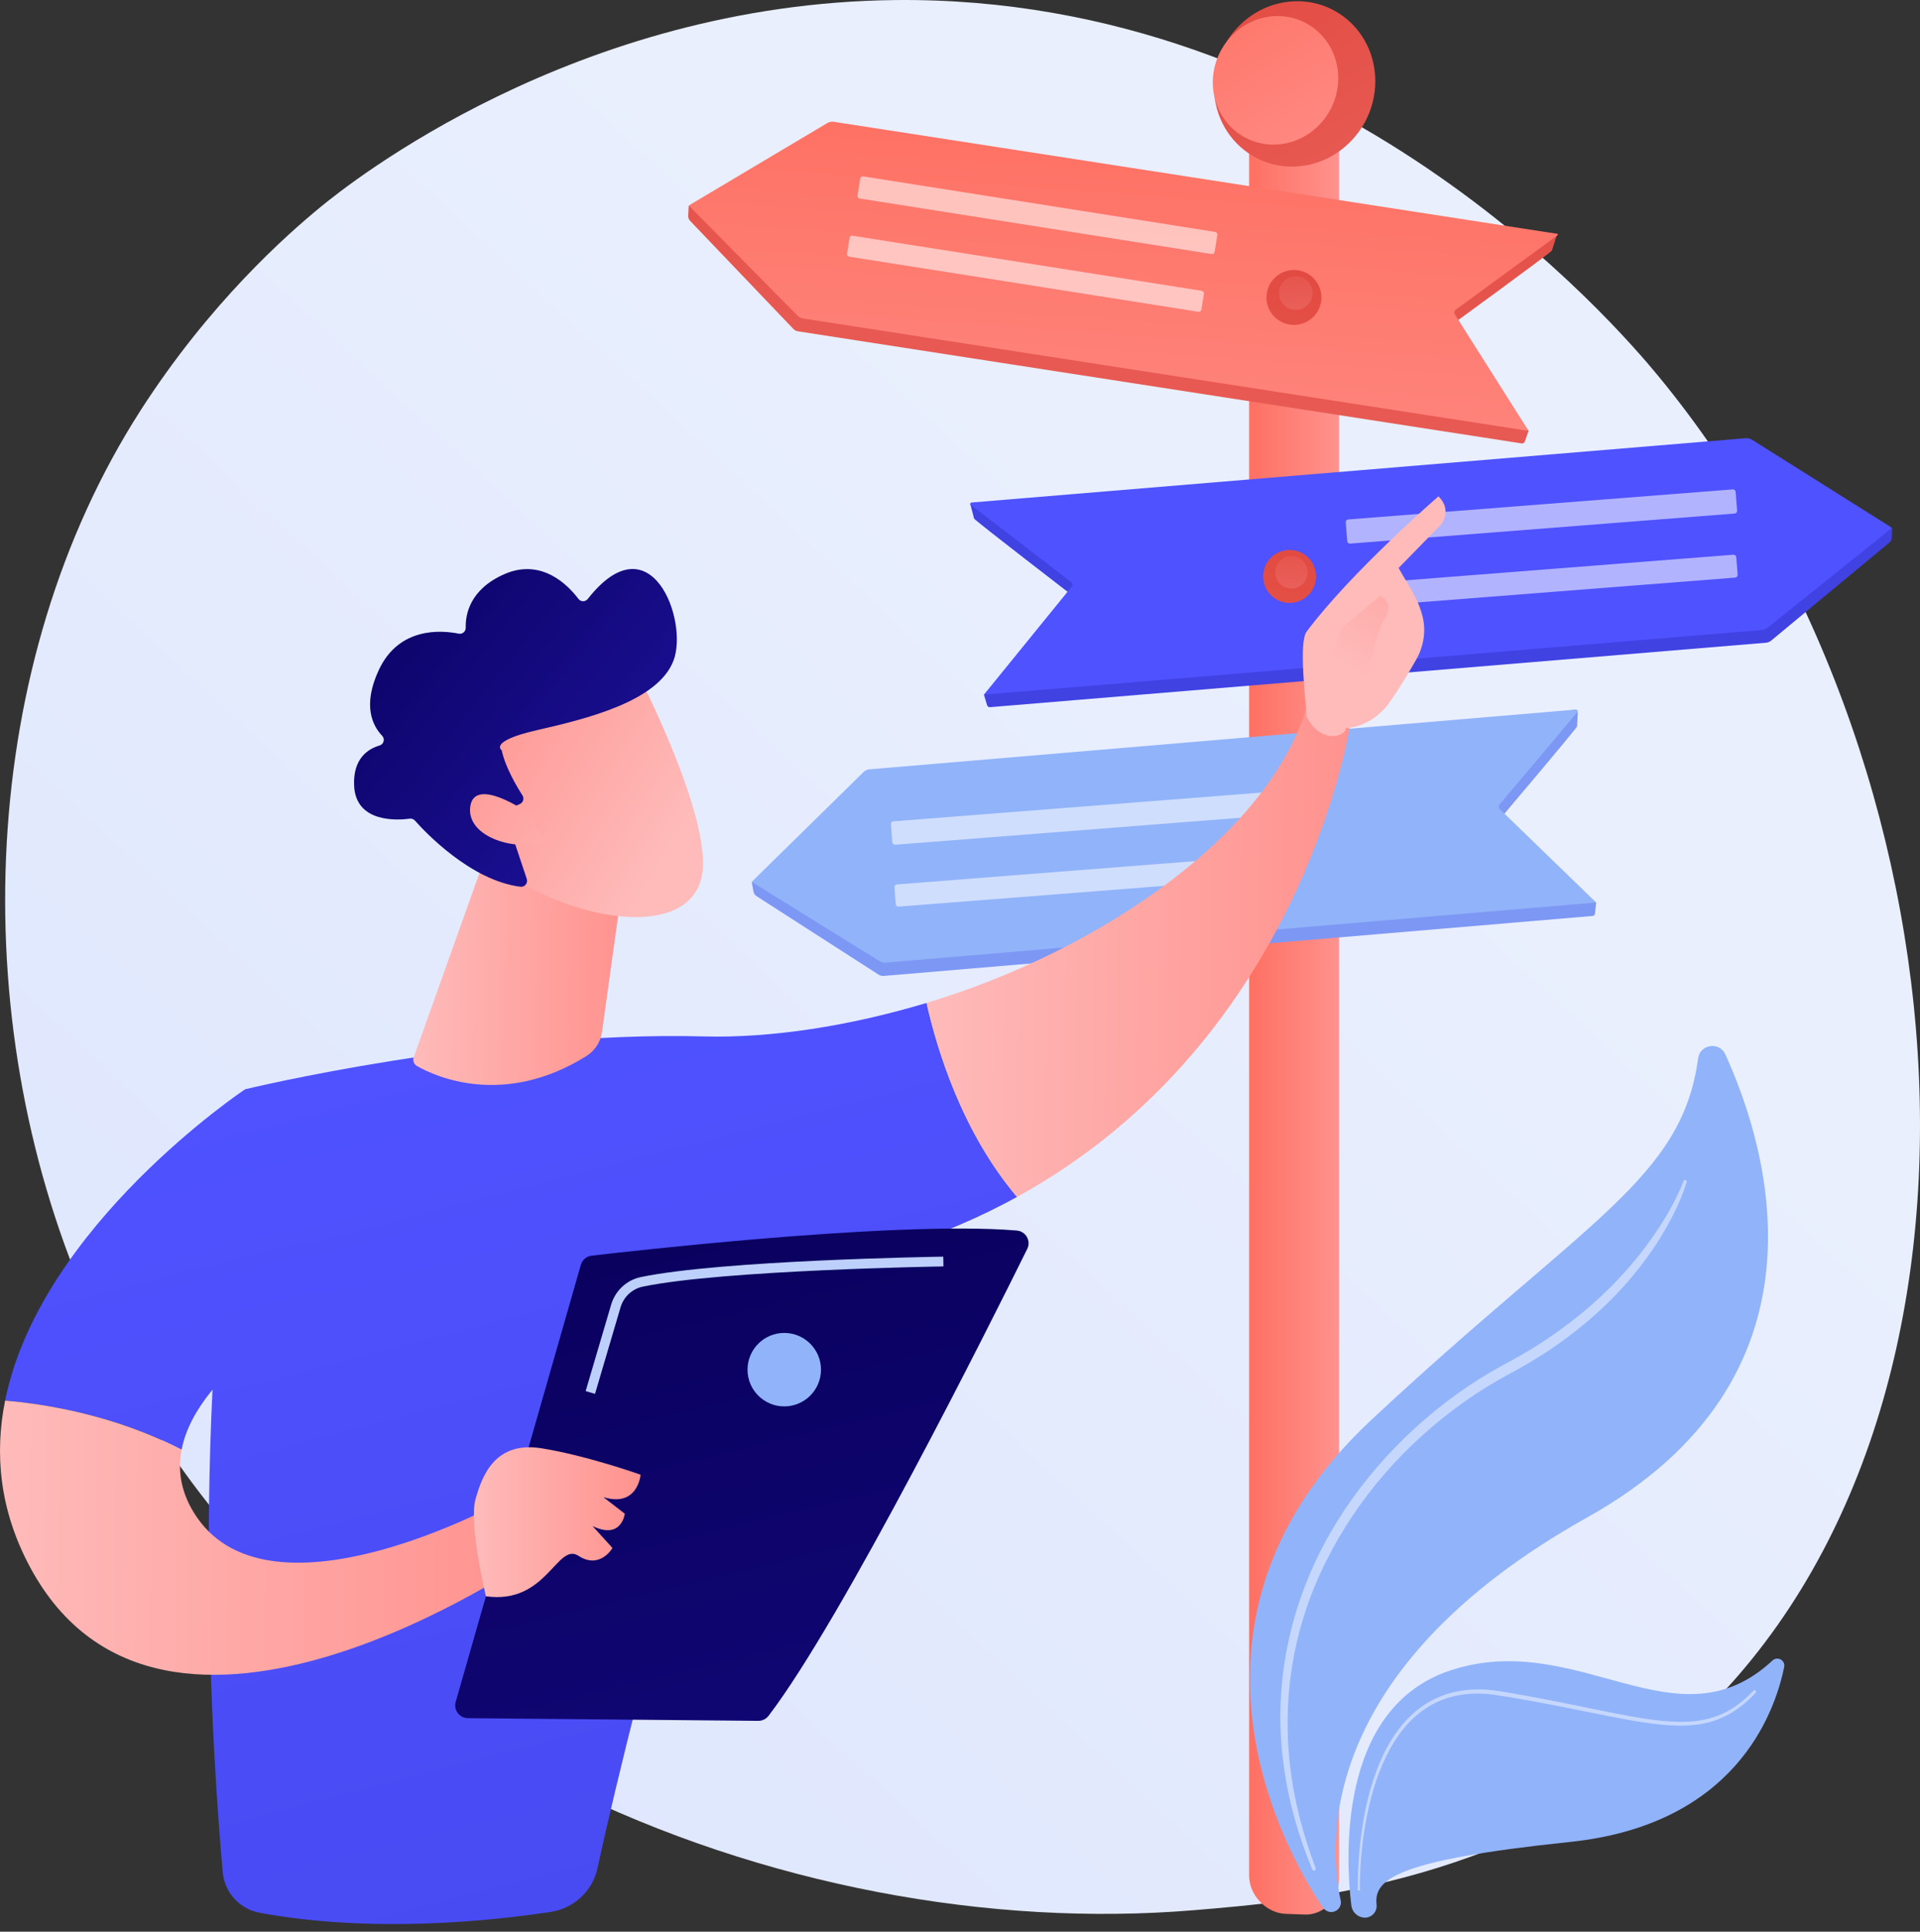
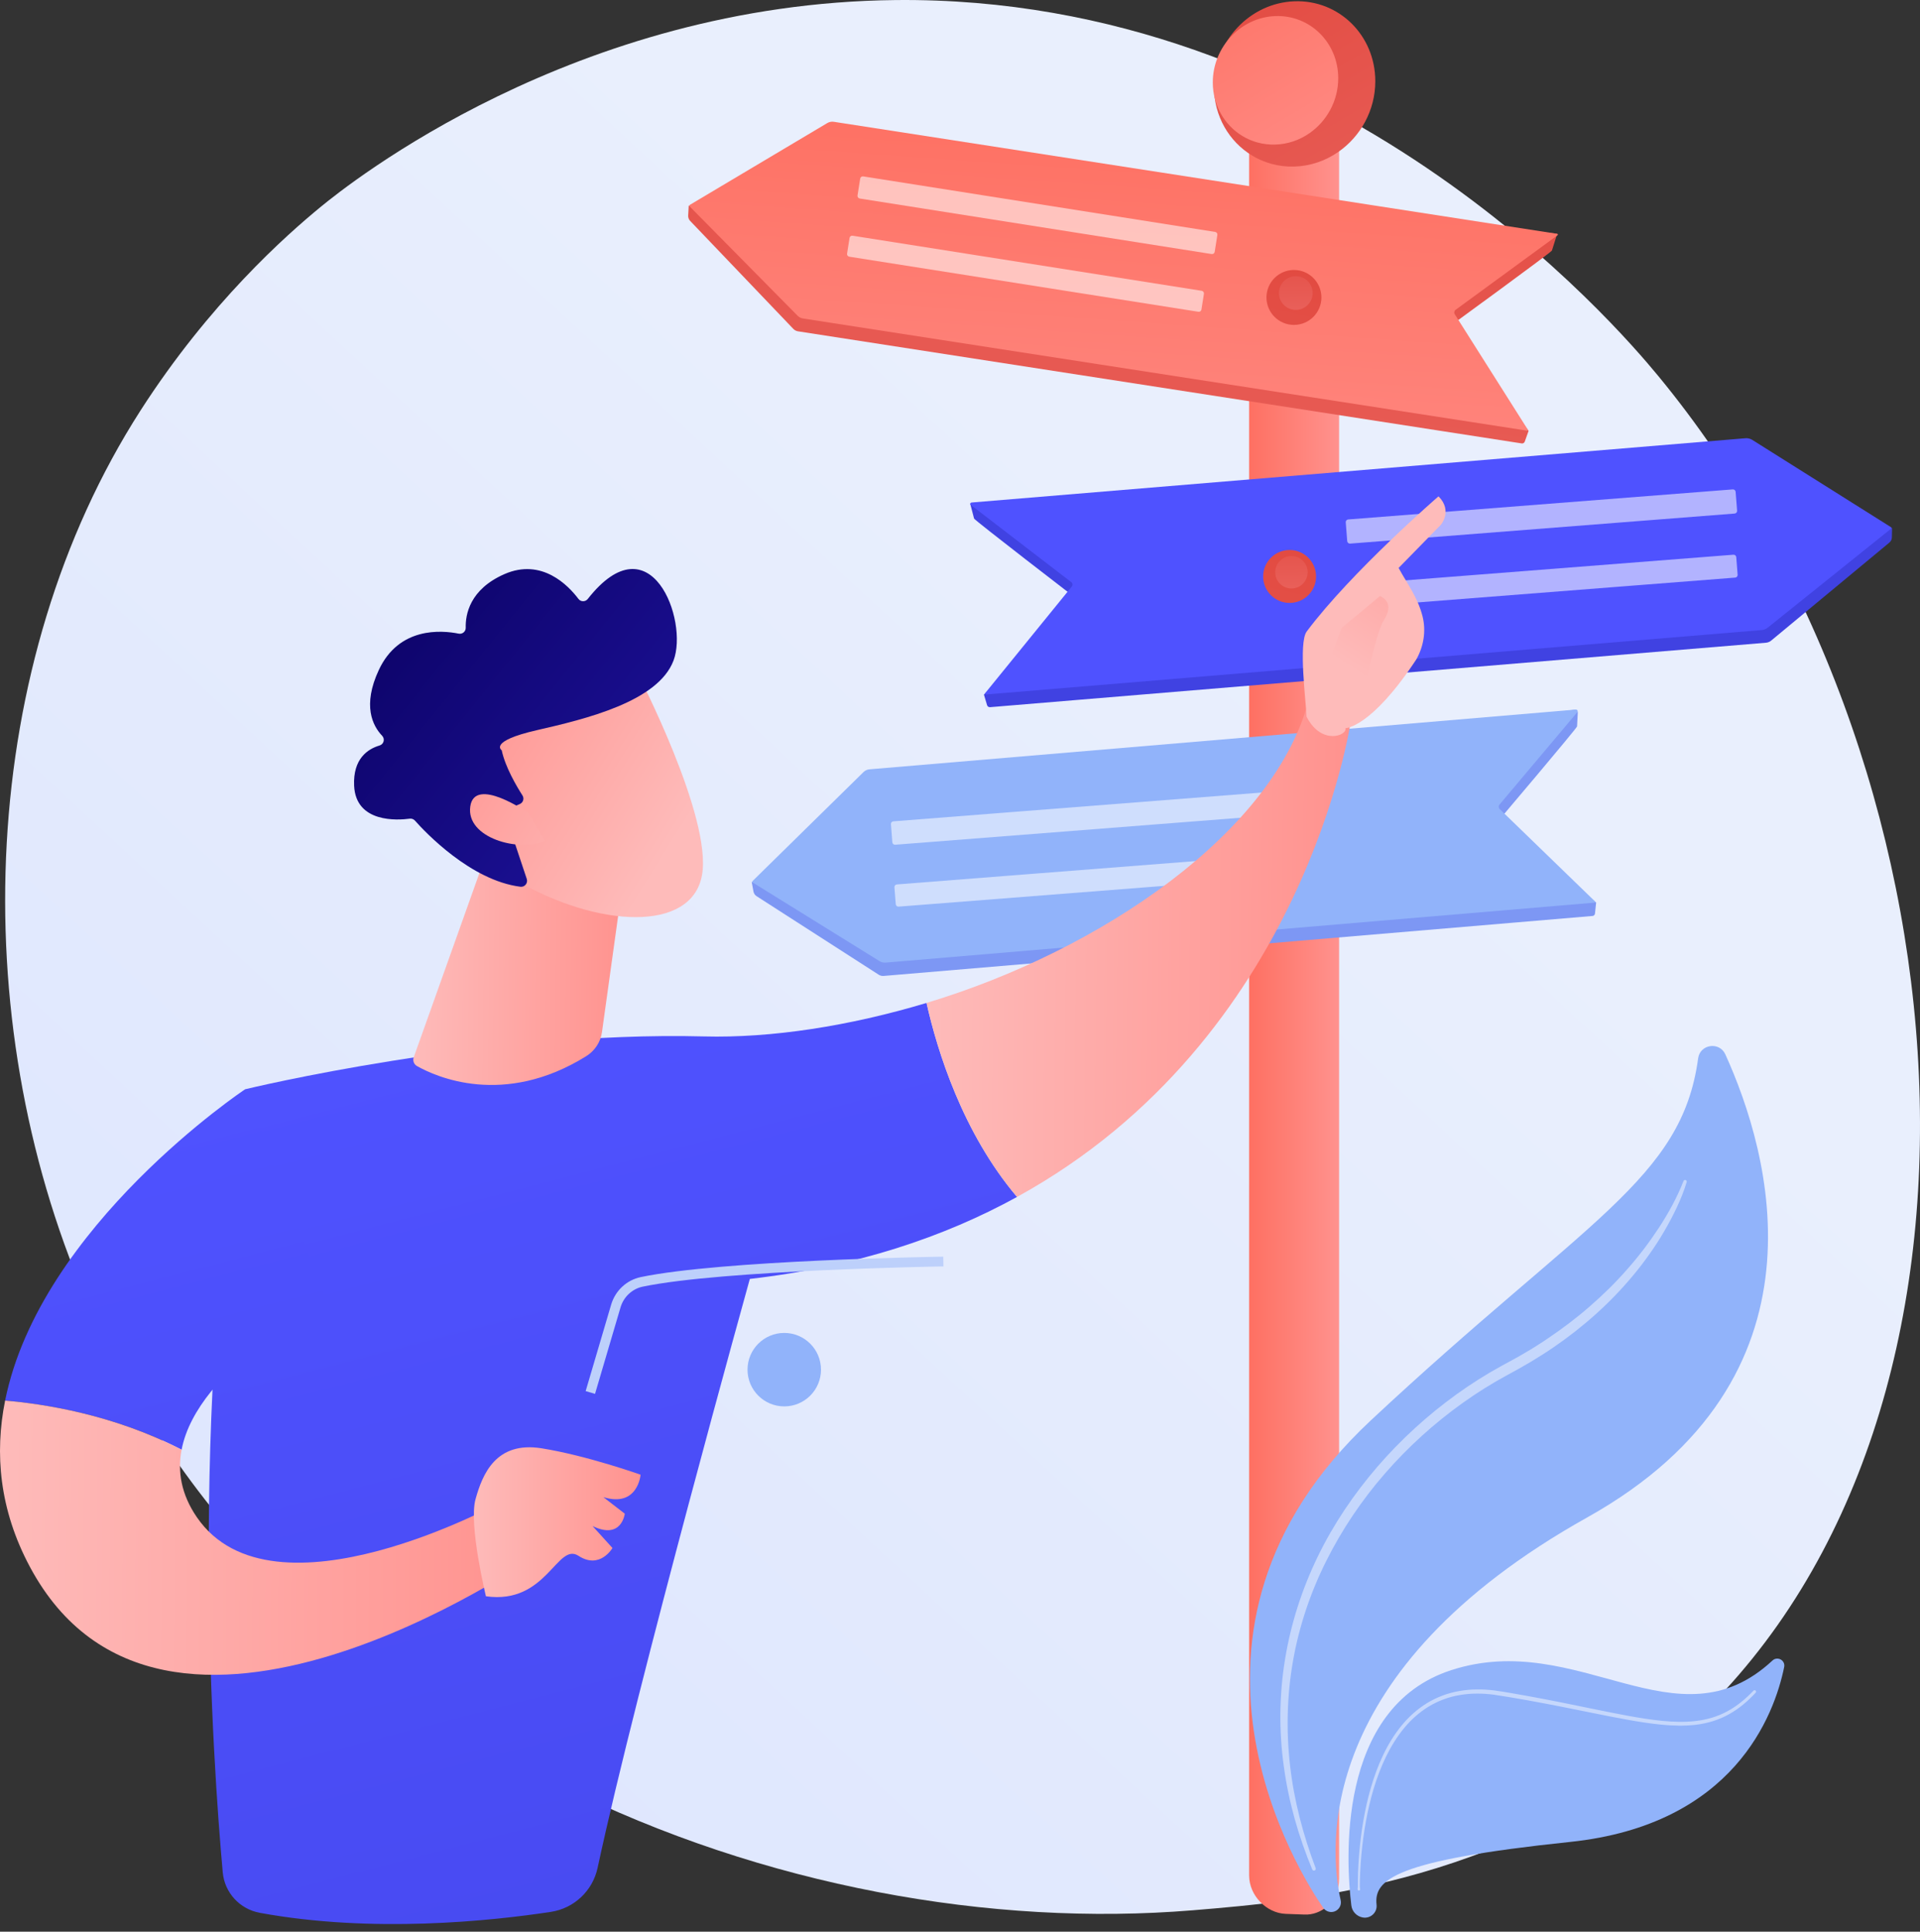
<svg xmlns="http://www.w3.org/2000/svg" width="160" height="161" viewBox="0 0 160 161" fill="none">
  <rect x="0" y="0" width="160" height="161" fill="#333333" stroke="none" />
  <path d="M7.12 108.153C23.285 145.801 65.956 161.972 99.389 159.215C108.518 158.462 126.884 156.947 141.226 143.434C168.767 117.483 164.525 63.239 138.16 31.302C134.765 27.19 111.264 -0.365 74.642 0.004C47.829 0.274 29.009 15.365 26.721 17.245C23.83 19.621 17.454 25.265 11.707 34.218C-1.795 55.257 -2.982 84.627 7.12 108.153Z" fill="url(#paint0_linear_3512_25383)" />
  <path d="M111.592 11.959V156.585C111.592 157.54 111.205 158.403 110.547 158.935C110.048 159.34 109.417 159.597 108.723 159.571L107.139 159.513C105.538 159.452 104.094 157.987 104.094 156.313V12.204L111.592 11.959Z" fill="url(#paint1_linear_3512_25383)" />
  <path d="M114.608 6.77C114.608 9.21 113.368 11.395 111.5 12.68C110.449 13.404 109.2 13.842 107.863 13.882C107.199 13.902 106.557 13.823 105.952 13.656C105.497 13.532 105.062 13.358 104.652 13.141C104.549 13.085 104.446 13.029 104.344 12.966C102.434 11.816 101.164 9.69 101.164 7.219C101.164 3.426 104.158 0.244 107.863 0.107C111.582 -0.031 114.608 2.951 114.608 6.77Z" fill="url(#paint2_linear_3512_25383)" />
  <path d="M111.519 6.52C111.519 8.418 110.554 10.117 109.102 11.116C108.285 11.678 107.314 12.019 106.275 12.05C105.758 12.065 105.259 12.004 104.789 11.874C104.435 11.778 104.097 11.643 103.778 11.474C103.698 11.43 103.618 11.387 103.539 11.338C102.054 10.443 101.066 8.791 101.066 6.87C101.066 3.921 103.394 1.446 106.275 1.34C109.166 1.233 111.519 3.551 111.519 6.52Z" fill="url(#paint3_linear_3512_25383)" />
  <path d="M57.395 17.127L57.971 17.425L68.879 10.737L122.296 18.633L129.767 19.488L129.326 20.883C129.267 21.033 120.766 27.227 120.766 27.227L127.382 35.911L127.064 36.804C127.026 36.91 126.922 36.974 126.816 36.958L119.947 35.894L66.5 27.614C66.35 27.591 66.212 27.518 66.106 27.407L57.511 18.409C57.398 18.291 57.339 18.128 57.349 17.96L57.395 17.127Z" fill="url(#paint4_linear_3512_25383)" />
  <path d="M69.483 10.151L129.769 19.489C129.825 19.498 129.841 19.574 129.794 19.608L121.299 25.823C121.184 25.907 121.153 26.071 121.23 26.192L127.305 35.788C127.335 35.836 127.296 35.898 127.242 35.89L66.919 26.545C66.747 26.519 66.588 26.437 66.463 26.311L57.473 17.205C57.435 17.167 57.444 17.1 57.49 17.073L68.939 10.258C69.105 10.159 69.296 10.122 69.483 10.151Z" fill="url(#paint5_linear_3512_25383)" />
  <path d="M62.641 73.502L63.252 73.651L72.014 64.816L124.248 60.031L131.219 59.16C131.364 59.142 131.49 59.26 131.482 59.405L131.422 60.545C131.4 60.701 124.775 68.519 124.775 68.519L133.011 75.221L132.916 76.139C132.904 76.248 132.821 76.333 132.717 76.341L125.989 76.911L73.64 81.34C73.493 81.353 73.346 81.316 73.221 81.235L63.044 74.689C62.91 74.603 62.817 74.462 62.788 74.301L62.641 73.502Z" fill="#7D97F4" />
  <path d="M72.449 64.121L131.322 59.14C131.443 59.13 131.516 59.27 131.438 59.363L124.955 67.064C124.866 67.169 124.875 67.334 124.974 67.43L132.912 75.123C132.951 75.161 132.927 75.227 132.874 75.231L73.789 80.231C73.62 80.245 73.451 80.204 73.305 80.113L62.731 73.556C62.685 73.528 62.678 73.464 62.716 73.427L71.961 64.347C72.094 64.216 72.266 64.136 72.449 64.121Z" fill="#91B3FA" />
  <path opacity="0.56" d="M107.413 67.841L74.598 70.406C74.477 70.415 74.37 70.324 74.361 70.203L74.243 68.691C74.233 68.57 74.325 68.463 74.446 68.454L107.26 65.889C107.381 65.879 107.488 65.971 107.498 66.092L107.616 67.603C107.625 67.724 107.534 67.831 107.413 67.841Z" fill="white" />
  <path opacity="0.56" d="M107.436 73.019L74.883 75.564C74.762 75.573 74.656 75.482 74.646 75.361L74.536 73.95C74.526 73.829 74.618 73.722 74.739 73.713L107.291 71.168C107.412 71.159 107.519 71.25 107.529 71.371L107.639 72.782C107.648 72.903 107.557 73.01 107.436 73.019Z" fill="white" />
  <path d="M157.675 43.994L157.04 44.246L146.044 37.127L88.816 41.518L80.848 41.973L81.173 43.22C81.224 43.368 89.723 49.91 89.723 49.91L81.995 57.895L82.257 58.776C82.288 58.881 82.393 58.949 82.507 58.94L89.87 58.328L147.162 53.569C147.322 53.556 147.474 53.494 147.596 53.393L157.446 45.224C157.575 45.117 157.651 44.964 157.655 44.801L157.675 43.994Z" fill="url(#paint6_linear_3512_25383)" />
  <path d="M145.454 36.525L80.966 41.882C80.86 41.891 80.821 42.026 80.905 42.09L89.276 48.522C89.39 48.609 89.409 48.771 89.318 48.883L82.09 57.779C82.054 57.823 82.089 57.888 82.145 57.884L146.808 52.512C146.992 52.497 147.168 52.428 147.31 52.314L157.588 44.065C157.63 44.031 157.626 43.965 157.58 43.936L146.021 36.662C145.854 36.557 145.654 36.508 145.454 36.525Z" fill="url(#paint7_linear_3512_25383)" />
  <path opacity="0.56" d="M144.556 42.802L112.506 45.307C112.384 45.316 112.278 45.225 112.268 45.104L112.145 43.532C112.136 43.411 112.227 43.304 112.348 43.294L144.399 40.789C144.52 40.78 144.627 40.871 144.636 40.992L144.759 42.564C144.768 42.685 144.677 42.792 144.556 42.802Z" fill="white" />
  <path opacity="0.56" d="M144.6 48.141L112.806 50.626C112.685 50.636 112.578 50.544 112.569 50.423L112.454 48.955C112.444 48.834 112.536 48.727 112.657 48.718L144.451 46.233C144.572 46.223 144.679 46.315 144.689 46.436L144.803 47.904C144.813 48.025 144.721 48.132 144.6 48.141Z" fill="white" />
  <path d="M107.829 27.08C109.093 27.08 110.118 26.055 110.118 24.79C110.118 23.526 109.093 22.5 107.829 22.5C106.564 22.5 105.539 23.526 105.539 24.79C105.539 26.055 106.564 27.08 107.829 27.08Z" fill="url(#paint8_linear_3512_25383)" />
  <path d="M107.983 25.83C108.759 25.83 109.388 25.201 109.388 24.425C109.388 23.649 108.759 23.02 107.983 23.02C107.207 23.02 106.578 23.649 106.578 24.425C106.578 25.201 107.207 25.83 107.983 25.83Z" fill="url(#paint9_linear_3512_25383)" />
  <path d="M107.467 50.251C108.685 50.251 109.672 49.264 109.672 48.046C109.672 46.828 108.685 45.84 107.467 45.84C106.249 45.84 105.262 46.828 105.262 48.046C105.262 49.264 106.249 50.251 107.467 50.251Z" fill="url(#paint10_linear_3512_25383)" />
  <path d="M107.619 49.049C108.366 49.049 108.972 48.443 108.972 47.696C108.972 46.948 108.366 46.342 107.619 46.342C106.871 46.342 106.266 46.948 106.266 47.696C106.266 48.443 106.871 49.049 107.619 49.049Z" fill="url(#paint11_linear_3512_25383)" />
  <path d="M107.603 71.194C108.869 71.194 109.894 70.168 109.894 68.903C109.894 67.638 108.869 66.612 107.603 66.612C106.338 66.612 105.312 67.638 105.312 68.903C105.312 70.168 106.338 71.194 107.603 71.194Z" fill="url(#paint12_linear_3512_25383)" />
  <path d="M107.761 69.943C108.538 69.943 109.167 69.314 109.167 68.537C109.167 67.761 108.538 67.131 107.761 67.131C106.985 67.131 106.355 67.761 106.355 68.537C106.355 69.314 106.985 69.943 107.761 69.943Z" fill="url(#paint13_linear_3512_25383)" />
  <path opacity="0.56" d="M100.973 21.174L71.644 16.546C71.523 16.527 71.441 16.413 71.46 16.294L71.682 14.886C71.701 14.766 71.814 14.684 71.934 14.702L101.264 19.33C101.384 19.349 101.466 19.463 101.447 19.583L101.225 20.99C101.206 21.11 101.093 21.193 100.973 21.174Z" fill="white" />
  <path opacity="0.56" d="M99.867 25.985L70.772 21.394C70.652 21.375 70.57 21.262 70.589 21.142L70.796 19.829C70.815 19.709 70.928 19.627 71.048 19.646L100.143 24.237C100.263 24.256 100.345 24.369 100.327 24.489L100.12 25.801C100.101 25.921 99.987 26.004 99.867 25.985Z" fill="white" />
  <path d="M58.665 86.382C40.51 85.909 20.426 90.786 20.426 90.786C15.644 117.17 17.748 147.014 18.562 156.053C18.714 157.746 19.98 159.12 21.652 159.427C31.034 161.152 40.928 160.106 45.905 159.348C47.842 159.053 49.39 157.591 49.801 155.676C53.09 140.367 62.486 106.593 62.486 106.593C71.368 105.577 78.702 103.086 84.753 99.76C80.212 94.394 78.113 87.602 77.211 83.59C70.772 85.524 64.265 86.528 58.665 86.382Z" fill="url(#paint14_linear_3512_25383)" />
  <path d="M112.557 60.147C110.794 57.975 109.138 58.069 109.138 58.069C106.358 69.332 91.648 79.253 77.211 83.59C78.113 87.601 80.213 94.394 84.753 99.759C108.77 86.555 112.557 60.147 112.557 60.147Z" fill="url(#paint15_linear_3512_25383)" />
-   <path d="M112.117 60.691C112.298 61.286 110.128 62.169 108.879 59.73C108.846 58.567 108.186 53.577 108.89 52.636C112.639 47.625 119.876 41.368 119.876 41.368C121.078 42.576 120.067 43.742 120.067 43.742L116.551 47.336C117.267 48.658 118.145 49.778 118.546 51.373C118.849 52.581 118.644 53.868 118.025 54.959C117.403 56.054 116.556 57.477 115.757 58.59C114.245 60.695 112.117 60.691 112.117 60.691Z" fill="url(#paint16_linear_3512_25383)" />
+   <path d="M112.117 60.691C112.298 61.286 110.128 62.169 108.879 59.73C108.846 58.567 108.186 53.577 108.89 52.636C112.639 47.625 119.876 41.368 119.876 41.368C121.078 42.576 120.067 43.742 120.067 43.742L116.551 47.336C117.267 48.658 118.145 49.778 118.546 51.373C118.849 52.581 118.644 53.868 118.025 54.959C114.245 60.695 112.117 60.691 112.117 60.691Z" fill="url(#paint16_linear_3512_25383)" />
  <path d="M115.005 49.674L111.807 52.334L110.785 55.002L113.584 58.166C113.584 58.166 114.586 52.863 115.303 51.719C116.021 50.576 115.66 50.017 115.005 49.674Z" fill="url(#paint17_linear_3512_25383)" />
  <path d="M27.222 108.437L20.425 90.788C20.425 90.788 3.354 102.15 0.426 116.735C3.628 117.002 9.452 117.891 15.133 120.828C16.453 113.94 27.222 108.437 27.222 108.437Z" fill="url(#paint18_linear_3512_25383)" />
  <path d="M41.886 125.122C41.886 125.122 22.741 135.702 16.403 126.451C15.088 124.531 14.787 122.631 15.133 120.826C9.452 117.89 3.628 117 0.426 116.734C-0.457 121.131 -0.057 125.82 2.486 130.58C13.544 151.276 44.362 129.841 44.362 129.841L41.886 125.122Z" fill="url(#paint19_linear_3512_25383)" />
  <path d="M40.414 71.468L34.477 88.122C34.379 88.398 34.489 88.705 34.745 88.85C36.311 89.735 41.961 92.306 48.841 88.036C49.557 87.591 50.049 86.859 50.165 86.024L52.174 71.581L40.414 71.468Z" fill="url(#paint20_linear_3512_25383)" />
  <path d="M53.129 56.114C53.129 56.114 59.36 68.117 58.5 72.934C57.641 77.75 49.781 77.329 42.952 73.345L38.277 60.404L53.129 56.114Z" fill="url(#paint21_linear_3512_25383)" />
  <path d="M43.317 67.014C43.597 66.893 43.703 66.553 43.539 66.296C43.038 65.514 42.1 63.921 41.809 62.531C41.809 62.531 40.676 61.79 44.728 60.86C48.781 59.931 54.825 58.486 56.126 55.057C57.393 51.713 54.227 43.243 48.983 49.918C48.784 50.172 48.398 50.174 48.203 49.916C47.365 48.802 45.154 46.487 42.041 47.848C39.128 49.122 38.781 51.244 38.811 52.316C38.82 52.631 38.535 52.874 38.226 52.812C36.763 52.518 33.246 52.244 31.569 55.839C30.187 58.799 31.051 60.491 31.844 61.322C32.101 61.591 31.983 62.029 31.626 62.135C30.659 62.42 29.407 63.226 29.51 65.485C29.652 68.608 33.145 68.367 34.14 68.234C34.303 68.212 34.467 68.269 34.576 68.392C35.419 69.343 39.219 73.384 43.37 73.906C43.729 73.951 44.011 73.599 43.897 73.255L42.148 68.011C42.067 67.767 42.186 67.502 42.422 67.4L43.317 67.014Z" fill="url(#paint22_linear_3512_25383)" />
  <path d="M44.031 67.762C44.031 67.762 39.543 64.619 39.188 67.226C38.833 69.833 43.22 71.046 45.408 70.093L44.031 67.762Z" fill="url(#paint23_linear_3512_25383)" />
-   <path d="M37.975 141.842L48.405 105.42C48.523 105.007 48.876 104.705 49.303 104.656C51.193 104.435 56.668 103.816 62.99 103.281C70.605 102.637 79.448 102.115 84.732 102.559C85.484 102.622 85.938 103.417 85.604 104.093C82.599 110.172 70.238 134.903 64.048 143.004C63.843 143.272 63.526 143.429 63.188 143.426L38.99 143.201C38.286 143.194 37.782 142.519 37.975 141.842Z" fill="url(#paint24_linear_3512_25383)" />
  <path d="M40.494 133.043C40.494 133.043 39.041 127.069 39.628 124.949C40.214 122.83 41.349 120.105 45.134 120.71C48.919 121.316 53.383 122.91 53.383 122.91C53.383 122.91 53.157 125.671 50.281 124.78L52.065 126.16C52.065 126.16 51.81 128.371 49.38 127.19L51.039 129.02C51.039 129.02 49.996 130.836 48.208 129.671C46.421 128.507 45.564 133.762 40.494 133.043Z" fill="url(#paint25_linear_3512_25383)" />
  <path d="M62.293 114.156C62.293 115.847 63.664 117.217 65.355 117.217C67.045 117.217 68.416 115.847 68.416 114.156C68.416 112.465 67.045 111.094 65.355 111.094C63.664 111.094 62.293 112.465 62.293 114.156Z" fill="#91B3FA" />
  <path d="M49.586 116.173L51.709 108.97C51.969 108.085 52.681 107.421 53.565 107.236C60.22 105.848 78.436 105.553 78.62 105.551L78.608 104.737C77.856 104.748 60.13 105.036 53.399 106.44C52.221 106.686 51.274 107.567 50.928 108.74L48.805 115.943L49.586 116.173Z" fill="#BDD0FB" />
  <path d="M110.801 159.348C110.586 159.312 110.397 159.192 110.272 159.013C108.464 156.405 95.355 136.027 114.232 118.386C132.153 101.64 140.139 98.34 141.511 88.208C141.671 87.025 143.285 86.791 143.779 87.878C147.469 96.003 153.02 114.863 132.282 126.463C109.406 139.258 110.771 154.13 111.722 158.374C111.848 158.935 111.368 159.444 110.801 159.348Z" fill="#91B3FA" />
  <path d="M113.574 159.816C113.065 159.73 112.673 159.323 112.611 158.812C112.186 155.327 111.285 142.33 120.939 139.199C131.567 135.753 139.737 145.81 147.705 138.398C148.124 138.008 148.796 138.381 148.681 138.942C147.866 142.921 144.508 152.09 130.825 153.519C116.18 155.048 114.486 156.669 114.714 158.753C114.784 159.396 114.211 159.924 113.574 159.816Z" fill="#91B3FA" />
  <path opacity="0.47" d="M140.556 98.523C140.338 99.25 140.059 99.94 139.74 100.618C139.422 101.295 139.072 101.957 138.695 102.603C138.319 103.25 137.916 103.882 137.48 104.491C137.047 105.101 136.596 105.701 136.115 106.275C134.204 108.586 131.937 110.595 129.465 112.29C128.231 113.136 126.927 113.901 125.62 114.6C124.333 115.293 123.092 116.073 121.9 116.922C119.518 118.623 117.332 120.604 115.409 122.814C113.486 125.022 111.838 127.47 110.528 130.087C109.215 132.702 108.269 135.504 107.759 138.388C107.247 141.273 107.172 144.234 107.506 147.152C107.834 150.074 108.597 152.942 109.639 155.701C109.67 155.78 109.63 155.868 109.551 155.899C109.474 155.928 109.387 155.89 109.355 155.815C108.213 153.069 107.384 150.18 106.984 147.218C106.777 145.738 106.682 144.242 106.697 142.745C106.72 141.249 106.843 139.752 107.091 138.274C107.573 135.316 108.504 132.433 109.813 129.735C111.122 127.035 112.816 124.531 114.77 122.26C116.727 119.991 118.954 117.957 121.386 116.204C122.603 115.329 123.871 114.524 125.19 113.808L126.162 113.278C126.485 113.106 126.8 112.92 127.115 112.733L127.588 112.455L128.052 112.162L128.516 111.869L128.972 111.562C130.184 110.744 131.356 109.863 132.459 108.901C133.563 107.942 134.614 106.919 135.577 105.815C136.552 104.722 137.438 103.55 138.244 102.325C139.042 101.098 139.761 99.798 140.288 98.441L140.292 98.432C140.32 98.36 140.401 98.324 140.472 98.352C140.541 98.379 140.576 98.454 140.556 98.523Z" fill="white" />
  <path opacity="0.47" d="M113.135 157.442C113.159 157.321 113.155 157.203 113.154 157.084L113.156 156.727C113.159 156.489 113.165 156.252 113.173 156.014C113.191 155.54 113.219 155.065 113.257 154.591C113.333 153.644 113.448 152.7 113.609 151.762C113.936 149.89 114.43 148.032 115.25 146.3C115.658 145.436 116.157 144.609 116.763 143.862C117.365 143.112 118.093 142.457 118.917 141.948C119.743 141.446 120.667 141.099 121.621 140.938C122.097 140.856 122.58 140.809 123.062 140.807C123.545 140.797 124.026 140.831 124.504 140.887C124.984 140.946 125.447 141.03 125.916 141.109L127.317 141.357C128.251 141.527 129.182 141.706 130.112 141.892C131.973 142.261 133.825 142.665 135.685 143.008C136.614 143.177 137.547 143.328 138.483 143.422C139.418 143.514 140.36 143.547 141.286 143.44C142.212 143.34 143.118 143.077 143.935 142.634C144.755 142.195 145.48 141.588 146.125 140.908C146.172 140.858 146.251 140.856 146.301 140.903C146.35 140.95 146.353 141.028 146.307 141.078C145.657 141.78 144.918 142.415 144.07 142.882C143.225 143.353 142.28 143.638 141.323 143.752C140.365 143.866 139.401 143.833 138.452 143.743C137.501 143.65 136.561 143.5 135.626 143.333C133.756 142.994 131.904 142.595 130.045 142.232C128.189 141.869 126.32 141.519 124.459 141.242C123.997 141.185 123.531 141.148 123.065 141.155C122.6 141.153 122.136 141.195 121.678 141.271C120.762 141.418 119.877 141.744 119.081 142.219C118.289 142.701 117.583 143.327 116.993 144.05C116.4 144.771 115.907 145.575 115.498 146.42C114.677 148.111 114.168 149.946 113.826 151.8C113.657 152.729 113.533 153.667 113.448 154.608C113.405 155.078 113.373 155.55 113.351 156.022C113.34 156.258 113.332 156.494 113.326 156.73L113.321 157.084C113.32 157.202 113.317 157.321 113.346 157.436C113.361 157.494 113.326 157.553 113.268 157.568C113.21 157.583 113.151 157.548 113.136 157.49C113.132 157.474 113.132 157.457 113.135 157.442Z" fill="white" />
  <defs>
    <linearGradient id="paint0_linear_3512_25383" x1="-9.105" y1="180.425" x2="108.312" y2="53.69" gradientUnits="userSpaceOnUse">
      <stop stop-color="#DAE3FE" />
      <stop offset="1" stop-color="#E9EFFD" />
    </linearGradient>
    <linearGradient id="paint1_linear_3512_25383" x1="104.094" y1="85.766" x2="111.592" y2="85.766" gradientUnits="userSpaceOnUse">
      <stop stop-color="#FE7062" />
      <stop offset="1" stop-color="#FF928E" />
    </linearGradient>
    <linearGradient id="paint2_linear_3512_25383" x1="99.954" y1="-6.285" x2="116.521" y2="21.448" gradientUnits="userSpaceOnUse">
      <stop stop-color="#E1473D" />
      <stop offset="1" stop-color="#E9605A" />
    </linearGradient>
    <linearGradient id="paint3_linear_3512_25383" x1="100.125" y1="-3.629" x2="113.006" y2="17.932" gradientUnits="userSpaceOnUse">
      <stop stop-color="#FE7062" />
      <stop offset="1" stop-color="#FF928E" />
    </linearGradient>
    <linearGradient id="paint4_linear_3512_25383" x1="96.792" y1="-5.013" x2="90.052" y2="44.529" gradientUnits="userSpaceOnUse">
      <stop stop-color="#E1473D" />
      <stop offset="1" stop-color="#E9605A" />
    </linearGradient>
    <linearGradient id="paint5_linear_3512_25383" x1="94.283" y1="10.021" x2="91.33" y2="52.062" gradientUnits="userSpaceOnUse">
      <stop stop-color="#FE7062" />
      <stop offset="1" stop-color="#FF928E" />
    </linearGradient>
    <linearGradient id="paint6_linear_3512_25383" x1="118.427" y1="-51.342" x2="118.813" y2="-7.722" gradientUnits="userSpaceOnUse">
      <stop stop-color="#4F52FF" />
      <stop offset="1" stop-color="#4042E2" />
    </linearGradient>
    <linearGradient id="paint7_linear_3512_25383" x1="158.275" y1="12.969" x2="229.688" y2="-42.231" gradientUnits="userSpaceOnUse">
      <stop stop-color="#4F52FF" />
      <stop offset="1" stop-color="#4042E2" />
    </linearGradient>
    <linearGradient id="paint8_linear_3512_25383" x1="109.281" y1="18.096" x2="102.62" y2="48.797" gradientUnits="userSpaceOnUse">
      <stop stop-color="#E1473D" />
      <stop offset="1" stop-color="#E9605A" />
    </linearGradient>
    <linearGradient id="paint9_linear_3512_25383" x1="107.868" y1="19.184" x2="108.016" y2="25.94" gradientUnits="userSpaceOnUse">
      <stop stop-color="#E1473D" />
      <stop offset="1" stop-color="#E9605A" />
    </linearGradient>
    <linearGradient id="paint10_linear_3512_25383" x1="108.866" y1="41.598" x2="102.451" y2="71.168" gradientUnits="userSpaceOnUse">
      <stop stop-color="#E1473D" />
      <stop offset="1" stop-color="#E9605A" />
    </linearGradient>
    <linearGradient id="paint11_linear_3512_25383" x1="107.508" y1="42.648" x2="107.651" y2="49.155" gradientUnits="userSpaceOnUse">
      <stop stop-color="#E1473D" />
      <stop offset="1" stop-color="#E9605A" />
    </linearGradient>
    <linearGradient id="paint12_linear_3512_25383" x1="109.056" y1="62.205" x2="102.392" y2="92.923" gradientUnits="userSpaceOnUse">
      <stop stop-color="#E1473D" />
      <stop offset="1" stop-color="#E9605A" />
    </linearGradient>
    <linearGradient id="paint13_linear_3512_25383" x1="107.646" y1="63.294" x2="107.795" y2="70.053" gradientUnits="userSpaceOnUse">
      <stop stop-color="#E1473D" />
      <stop offset="1" stop-color="#E9605A" />
    </linearGradient>
    <linearGradient id="paint14_linear_3512_25383" x1="40.194" y1="83.876" x2="81.803" y2="244.067" gradientUnits="userSpaceOnUse">
      <stop stop-color="#4F52FF" />
      <stop offset="1" stop-color="#4042E2" />
    </linearGradient>
    <linearGradient id="paint15_linear_3512_25383" x1="77.257" y1="78.727" x2="112.377" y2="79.06" gradientUnits="userSpaceOnUse">
      <stop stop-color="#FEBBBA" />
      <stop offset="1" stop-color="#FF928E" />
    </linearGradient>
    <linearGradient id="paint16_linear_3512_25383" x1="104.606" y1="73.435" x2="80.53" y2="126.829" gradientUnits="userSpaceOnUse">
      <stop stop-color="#FEBBBA" />
      <stop offset="1" stop-color="#FF928E" />
    </linearGradient>
    <linearGradient id="paint17_linear_3512_25383" x1="112.429" y1="55.651" x2="122.406" y2="40.626" gradientUnits="userSpaceOnUse">
      <stop stop-color="#FEBBBA" />
      <stop offset="1" stop-color="#FF928E" />
    </linearGradient>
    <linearGradient id="paint18_linear_3512_25383" x1="8.515" y1="92.146" x2="49.207" y2="248.811" gradientUnits="userSpaceOnUse">
      <stop stop-color="#4F52FF" />
      <stop offset="1" stop-color="#4042E2" />
    </linearGradient>
    <linearGradient id="paint19_linear_3512_25383" x1="-0.069" y1="128.075" x2="44.374" y2="128.497" gradientUnits="userSpaceOnUse">
      <stop stop-color="#FEBBBA" />
      <stop offset="1" stop-color="#FF928E" />
    </linearGradient>
    <linearGradient id="paint20_linear_3512_25383" x1="34.512" y1="80.89" x2="52.084" y2="81.057" gradientUnits="userSpaceOnUse">
      <stop stop-color="#FEBBBA" />
      <stop offset="1" stop-color="#FF928E" />
    </linearGradient>
    <linearGradient id="paint21_linear_3512_25383" x1="56.366" y1="69.916" x2="37.158" y2="57.949" gradientUnits="userSpaceOnUse">
      <stop stop-color="#FEBBBA" />
      <stop offset="1" stop-color="#FF928E" />
    </linearGradient>
    <linearGradient id="paint22_linear_3512_25383" x1="27.05" y1="45.429" x2="51.822" y2="65.379" gradientUnits="userSpaceOnUse">
      <stop stop-color="#09005D" />
      <stop offset="1" stop-color="#1A0F91" />
    </linearGradient>
    <linearGradient id="paint23_linear_3512_25383" x1="51.248" y1="74.26" x2="33.967" y2="63.493" gradientUnits="userSpaceOnUse">
      <stop stop-color="#FEBBBA" />
      <stop offset="1" stop-color="#FF928E" />
    </linearGradient>
    <linearGradient id="paint24_linear_3512_25383" x1="56.294" y1="99.835" x2="80.817" y2="202.018" gradientUnits="userSpaceOnUse">
      <stop stop-color="#09005D" />
      <stop offset="1" stop-color="#1A0F91" />
    </linearGradient>
    <linearGradient id="paint25_linear_3512_25383" x1="39.488" y1="126.868" x2="53.383" y2="126.868" gradientUnits="userSpaceOnUse">
      <stop stop-color="#FEBBBA" />
      <stop offset="1" stop-color="#FF928E" />
    </linearGradient>
  </defs>
</svg>